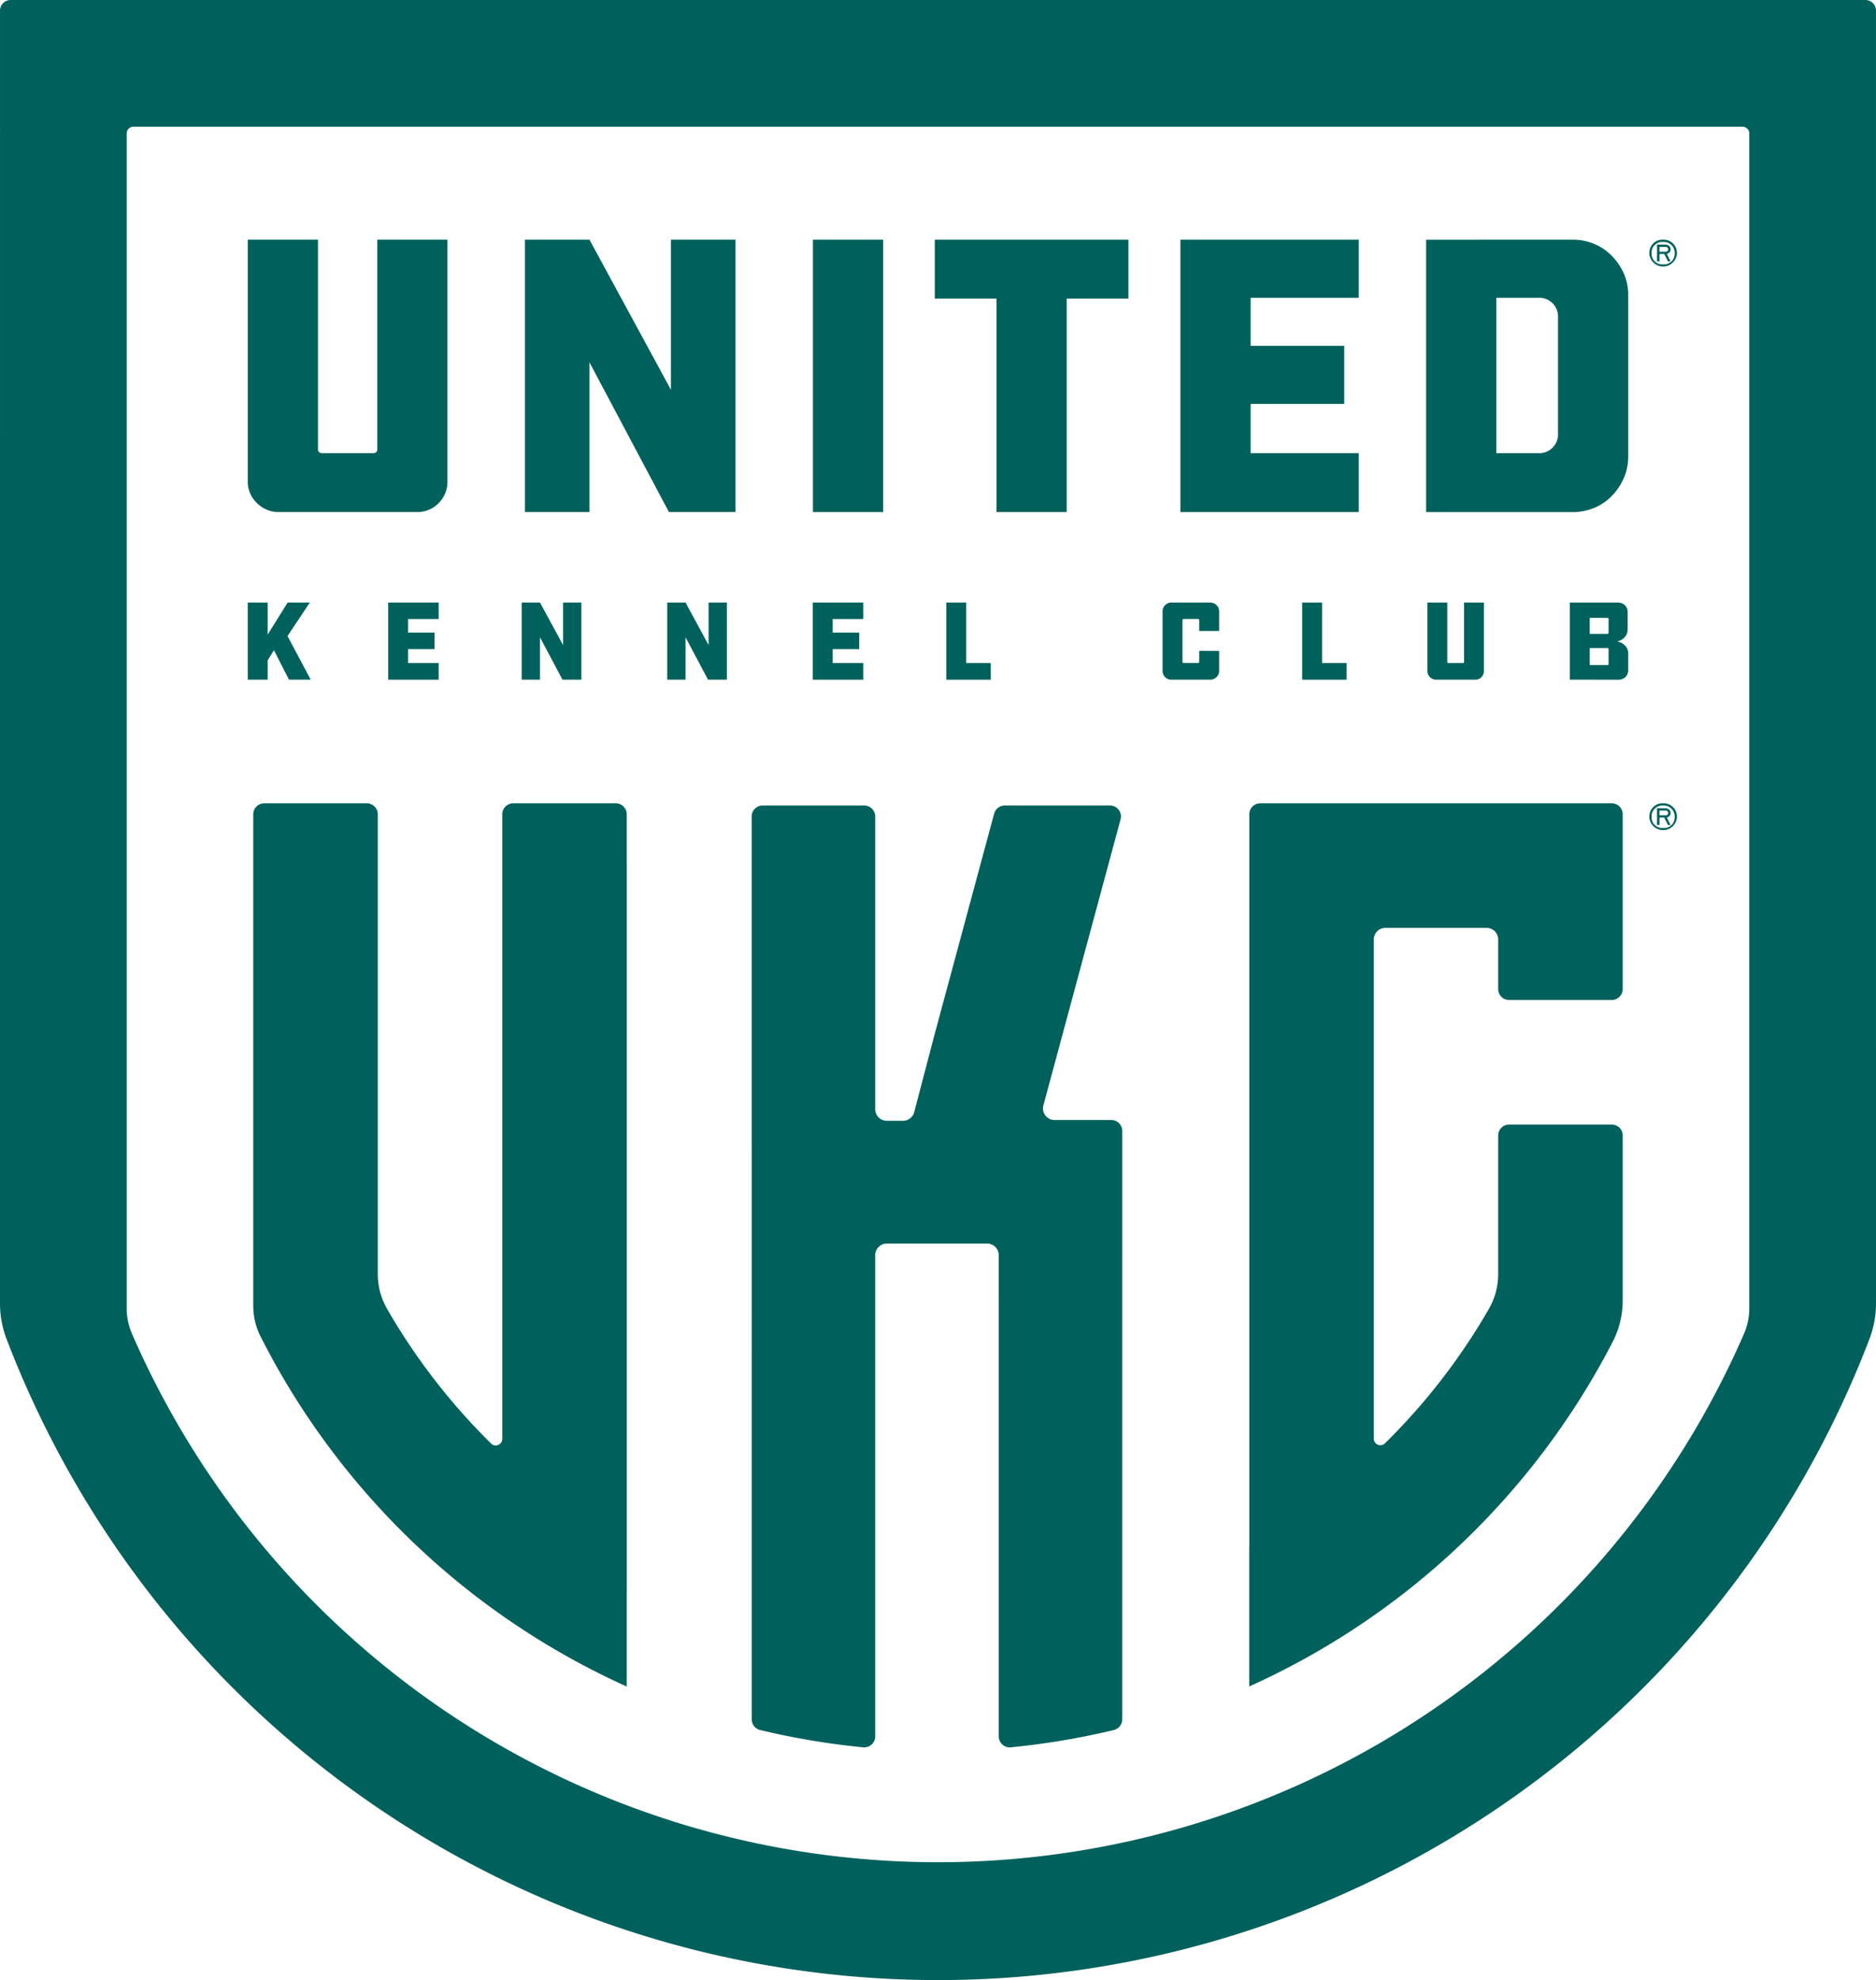
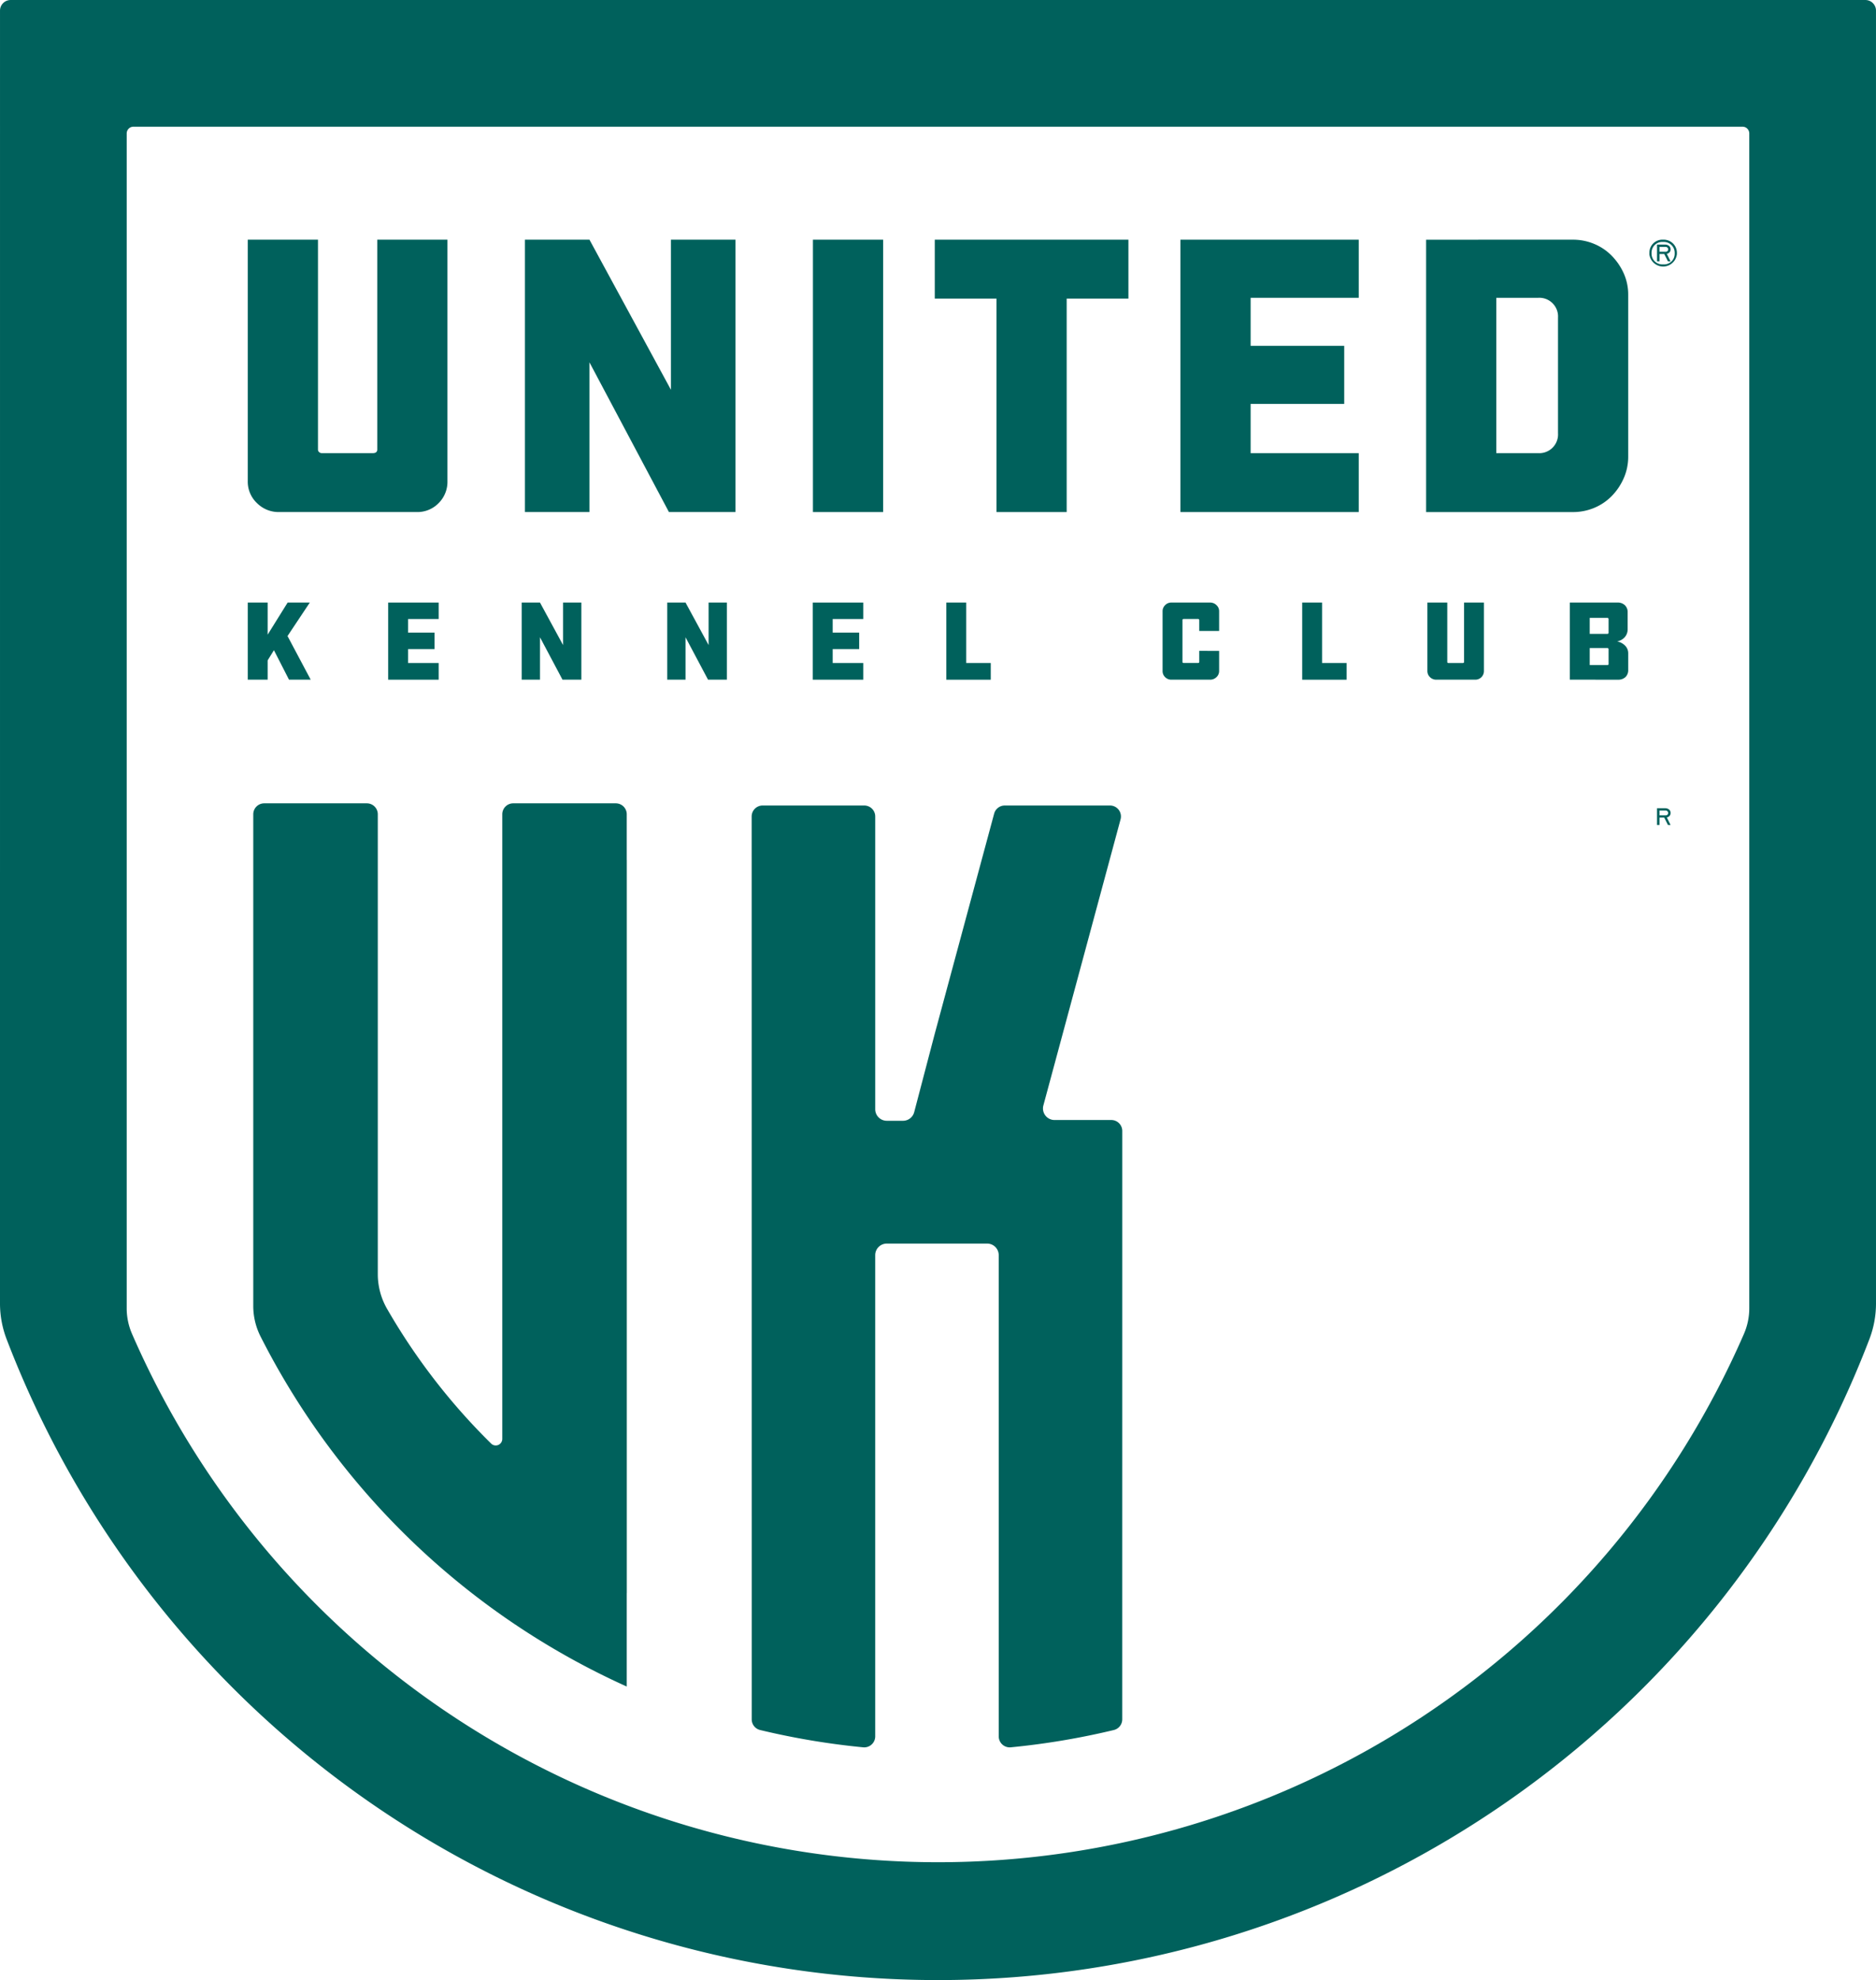
<svg xmlns="http://www.w3.org/2000/svg" viewBox="0 0 234.788 247.758">
  <g fill="#00615c" transform="translate(-54.137 -54.2)">
    <path d="m263.218 85.401a.546.546 0 0 0 -.167-.412.762.762 0 0 0 -.528-.183h-1.003v2.1h.31v-.928h.593l.467.928h.326l-.473-.947a.624.624 0 0 0 .287-.135.53.53 0 0 0 .189-.423zm-1.389-.306h.747a.316.316 0 0 1 .339.306.303.303 0 0 1 -.339.299h-.747z" />
    <path d="m262.293 84.192a1.626 1.626 0 0 0 -1.728 1.603c0 .026-.002.063-.003.098s-.003.07-.003.093a1.733 1.733 0 0 0 3.449 0v-.173a1.645 1.645 0 0 0 -1.715-1.621zm0 3.087a1.339 1.339 0 0 1 -1.458-1.333v-.11a1.343 1.343 0 0 1 1.458-1.361 1.36 1.36 0 0 1 1.438 1.393v.085a1.325 1.325 0 0 1 -1.438 1.327z" />
    <path d="m263.218 155.925a.545.545 0 0 0 -.167-.412.762.762 0 0 0 -.528-.183h-1.003v2.1h.31v-.928h.593l.467.928h.326l-.473-.947a.624.624 0 0 0 .287-.135.531.531 0 0 0 .189-.423zm-1.389-.306h.747a.316.316 0 0 1 .339.306.303.303 0 0 1 -.339.299h-.747z" />
-     <path d="m262.293 154.716a1.626 1.626 0 0 0 -1.728 1.603c0 .026-.002.063-.003.098s-.003.07-.003.093a1.733 1.733 0 0 0 3.449 0v-.173a1.645 1.645 0 0 0 -1.715-1.621zm0 3.087a1.339 1.339 0 0 1 -1.458-1.333v-.11a1.343 1.343 0 0 1 1.458-1.361 1.36 1.36 0 0 1 1.438 1.393v.085a1.325 1.325 0 0 1 -1.438 1.326z" />
    <path d="m288.923 55.531a1.33 1.33 0 0 0 -1.33-1.33h-232.125a1.33 1.33 0 0 0 -1.33 1.33l-.001 161.791a12.518 12.518 0 0 0 .842 4.48 124.815 124.815 0 0 0 233.104 0 12.516 12.516 0 0 0 .842-4.48zm-117.393 231.68a110.002 110.002 0 0 1 -100.88-66.135 8.02 8.02 0 0 1 -.656-3.206l.001-146.976a.836.836 0 0 1 .836-.836h201.398a.836.836 0 0 1 .836.836v146.976a8.021 8.021 0 0 1 -.656 3.206 110 110 0 0 1 -100.879 66.135z" />
    <path d="m93.932 84.192v26.253a.404.404 0 0 0 .151.329.468.468 0 0 0 .303.126h6.412c.37 0 .555-.153.555-.455v-26.253h8.784v30.193a3.767 3.767 0 0 1 -1.111 2.776 3.707 3.707 0 0 1 -2.726 1.111h-17.266a3.815 3.815 0 0 1 -2.726-1.111 3.683 3.683 0 0 1 -1.162-2.776v-30.193z" />
    <path d="m127.911 99.54v18.732h-8.079v-34.08h8.079l10.197 18.782v-18.783h8.078v34.08h-8.33z" />
    <path d="m164.665 118.272h-8.786v-34.08h8.786z" />
    <path d="m195.361 84.192v7.371h-7.725v26.709h-8.784v-26.709h-7.725v-7.371z" />
    <path d="m201.872 84.192h22.317v7.271h-13.531v6.008h11.713v7.269h-11.713v6.161h13.531v7.371h-22.317z" />
    <path d="m250.982 84.192a6.834 6.834 0 0 1 2.682.532 6.579 6.579 0 0 1 2.199 1.49 7.531 7.531 0 0 1 1.492 2.195 6.501 6.501 0 0 1 .558 2.703v20.195a6.656 6.656 0 0 1 -.558 2.724 7.44 7.44 0 0 1 -1.492 2.224 6.667 6.667 0 0 1 -2.199 1.49 6.884 6.884 0 0 1 -2.682.529h-18.363v-34.08zm-1.854 9.751a2.341 2.341 0 0 0 -2.474-2.48h-5.25v19.437h5.25a2.345 2.345 0 0 0 2.474-2.48z" />
    <path d="m90.307 139.246-1.887-3.689-.786 1.273v2.416h-2.487v-9.649h2.487v4.016l2.501-4.016h2.774l-2.788 4.188 2.902 5.461z" />
    <path d="m102.718 129.597h6.32v2.057h-3.832v1.701h3.317v2.06h-3.317v1.744h3.832v2.088h-6.32z" />
    <path d="m121.719 133.941v5.305h-2.288v-9.649h2.288l2.888 5.318v-5.318h2.288v9.649h-2.359z" />
    <path d="m139.934 133.941v5.305h-2.288v-9.649h2.288l2.888 5.318v-5.318h2.287v9.649h-2.359z" />
    <path d="m155.861 129.597h6.32v2.057h-3.832v1.701h3.317v2.06h-3.317v1.744h3.832v2.088h-6.32z" />
    <path d="m172.574 129.597h2.487v7.562h3.074v2.088h-5.561z" />
    <path d="m206.715 135.642v2.503a1.033 1.033 0 0 1 -.336.786 1.127 1.127 0 0 1 -.794.315h-4.846a1.075 1.075 0 0 1 -.779-.315 1.049 1.049 0 0 1 -.322-.786v-7.462a1.035 1.035 0 0 1 .322-.765 1.056 1.056 0 0 1 .779-.322h4.846a1.117 1.117 0 0 1 .794.318 1.012 1.012 0 0 1 .336.758v2.481h-2.487v-1.342a.15.15 0 0 0 -.044-.116.124.124 0 0 0 -.086-.044h-1.815a.14.14 0 0 0 -.158.159v5.202c0 .097.051.143.158.143h1.815a.14.14 0 0 0 .086-.034.132.132 0 0 0 .044-.109v-1.373z" />
    <path d="m217.111 129.597h2.487v7.562h3.074v2.088h-5.561z" />
    <path d="m235.267 129.597v7.433a.12.12 0 0 0 .042.094.147.147 0 0 0 .086.034h1.816c.104 0 .158-.044.158-.128v-7.434h2.487v8.548a1.074 1.074 0 0 1 -1.086 1.102h-4.89a1.087 1.087 0 0 1 -.772-.315 1.043 1.043 0 0 1 -.328-.786v-8.548z" />
    <path d="m250.609 139.246v-9.649h5.947a1.285 1.285 0 0 1 .944.334 1.177 1.177 0 0 1 .343.88v2.144a1.494 1.494 0 0 1 -.322.924 1.67 1.67 0 0 1 -.994.577 1.911 1.911 0 0 1 1.03.565 1.335 1.335 0 0 1 .357.896v2.1a1.194 1.194 0 0 1 -.343.902 1.311 1.311 0 0 1 -.944.328zm4.846-7.577a.194.194 0 0 0 -.036-.109.128.128 0 0 0 -.108-.05h-2.216v2.003h2.216c.095 0 .144-.053.144-.159zm0 3.773a.184.184 0 0 0 -.036-.106.12.12 0 0 0 -.108-.05h-2.216v2.131h2.216a.128.128 0 0 0 .144-.143z" />
    <path d="m131.207 154.716h-12.837a1.371 1.371 0 0 0 -1.371 1.371v78.16a.819.819 0 0 1 -1.398.577 78.801 78.801 0 0 1 -13.02-16.852 8.714 8.714 0 0 1 -1.161-4.332v-57.552a1.371 1.371 0 0 0 -1.371-1.371h-12.844a1.371 1.371 0 0 0 -1.371 1.371v61.478a8.448 8.448 0 0 0 .884 3.806 95.234 95.234 0 0 0 45.859 43.857v-11.704h.006v-91.719h-.006v-5.718a1.371 1.371 0 0 0 -1.371-1.371z" />
-     <path d="m257.225 177.954v-21.867a1.371 1.371 0 0 0 -1.371-1.371h-43.994a1.371 1.371 0 0 0 -1.371 1.371v91.581l-.007.004v17.548a95.215 95.215 0 0 0 45.482-43.109 11.32 11.32 0 0 0 1.261-5.184v-20.647a1.371 1.371 0 0 0 -1.371-1.371h-12.844a1.371 1.371 0 0 0 -1.371 1.371v17.359a8.713 8.713 0 0 1 -1.161 4.333 78.589 78.589 0 0 1 -13.007 16.823.819.819 0 0 1 -1.398-.577v-62.47a1.446 1.446 0 0 1 1.446-1.446h12.674a1.446 1.446 0 0 1 1.446 1.446v6.207a1.371 1.371 0 0 0 1.371 1.371h12.843a1.371 1.371 0 0 0 1.371-1.371z" />
    <path d="m193.059 154.99h-13.177a1.371 1.371 0 0 0 -1.323 1.014l-7.456 27.628-2.551 9.727a1.446 1.446 0 0 1 -1.399 1.079h-2.033a1.446 1.446 0 0 1 -1.446-1.446v-36.632a1.371 1.371 0 0 0 -1.371-1.371h-12.722a1.371 1.371 0 0 0 -1.371 1.371l.007 97.937v15.033a1.376 1.376 0 0 0 1.048 1.339 94.191 94.191 0 0 0 12.908 2.166 1.375 1.375 0 0 0 1.5-1.371v-60.213a1.446 1.446 0 0 1 1.446-1.446h12.565a1.446 1.446 0 0 1 1.446 1.446l.003 46.18v14.033a1.375 1.375 0 0 0 1.5 1.371 94.188 94.188 0 0 0 12.908-2.166 1.376 1.376 0 0 0 1.048-1.339v-15.033l.003-44.492v-14.092a1.371 1.371 0 0 0 -1.371-1.371h-7.106a1.446 1.446 0 0 1 -1.396-1.823l9.661-35.802a1.371 1.371 0 0 0 -1.323-1.728z" />
  </g>
</svg>